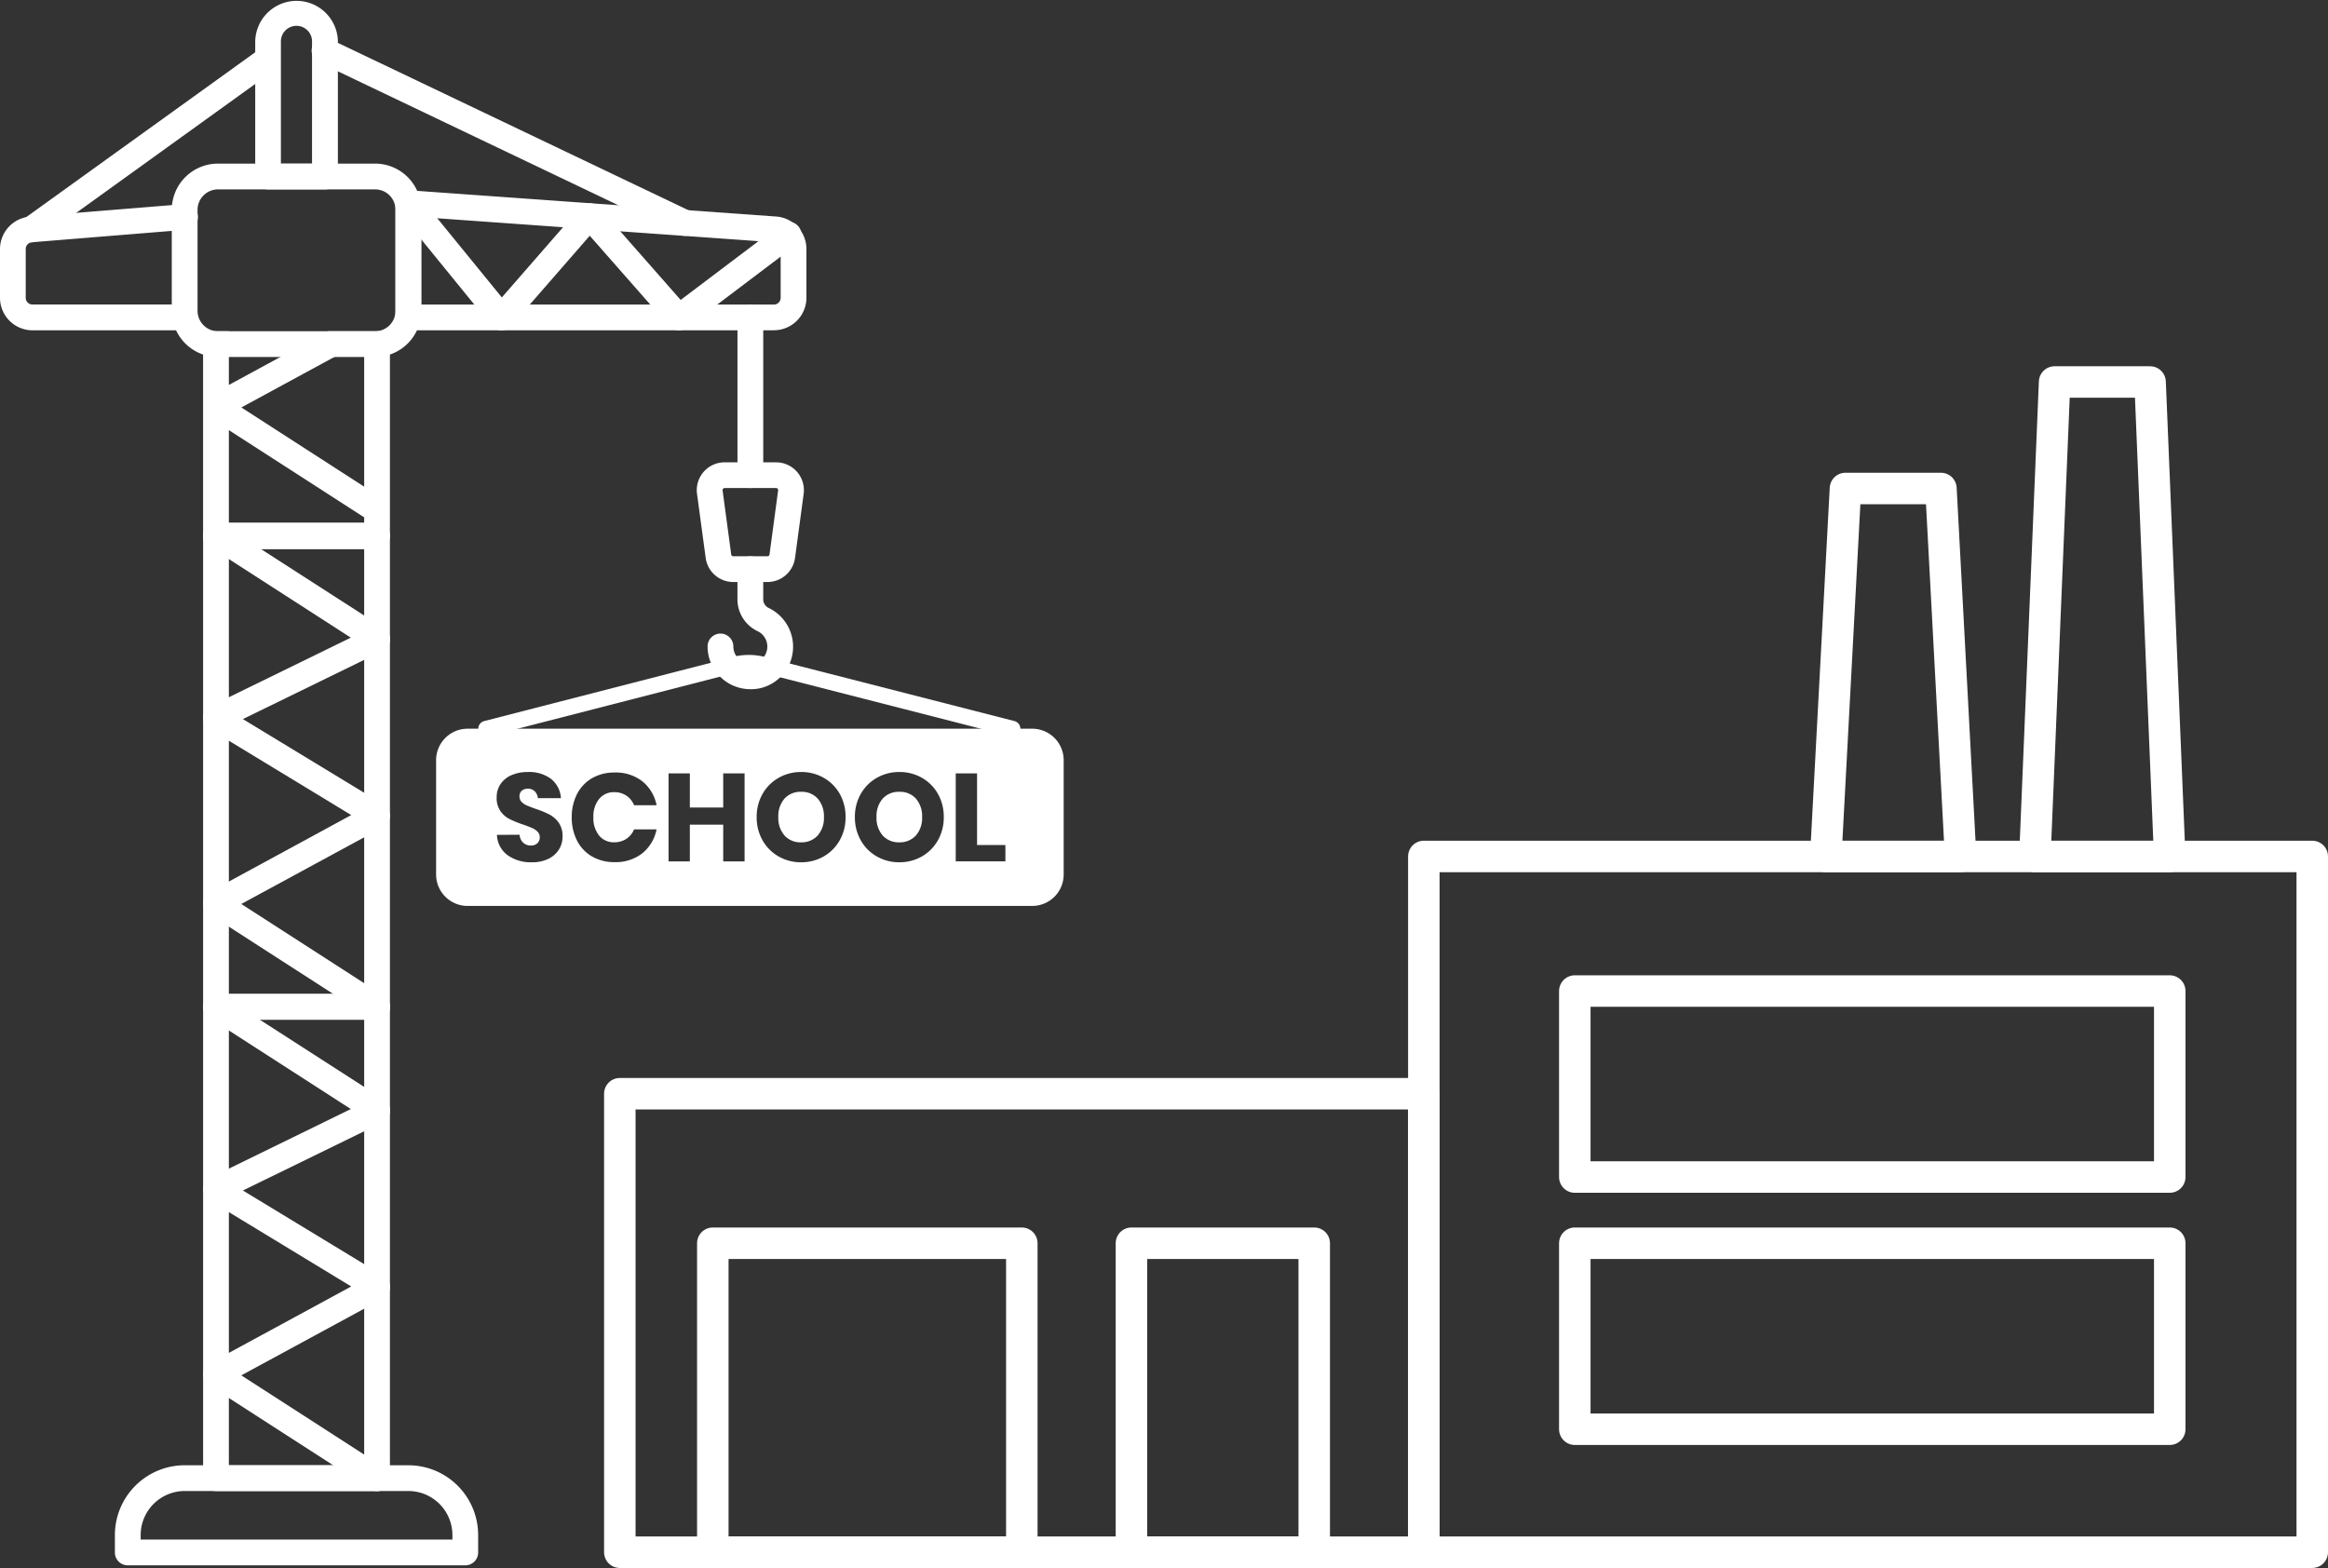
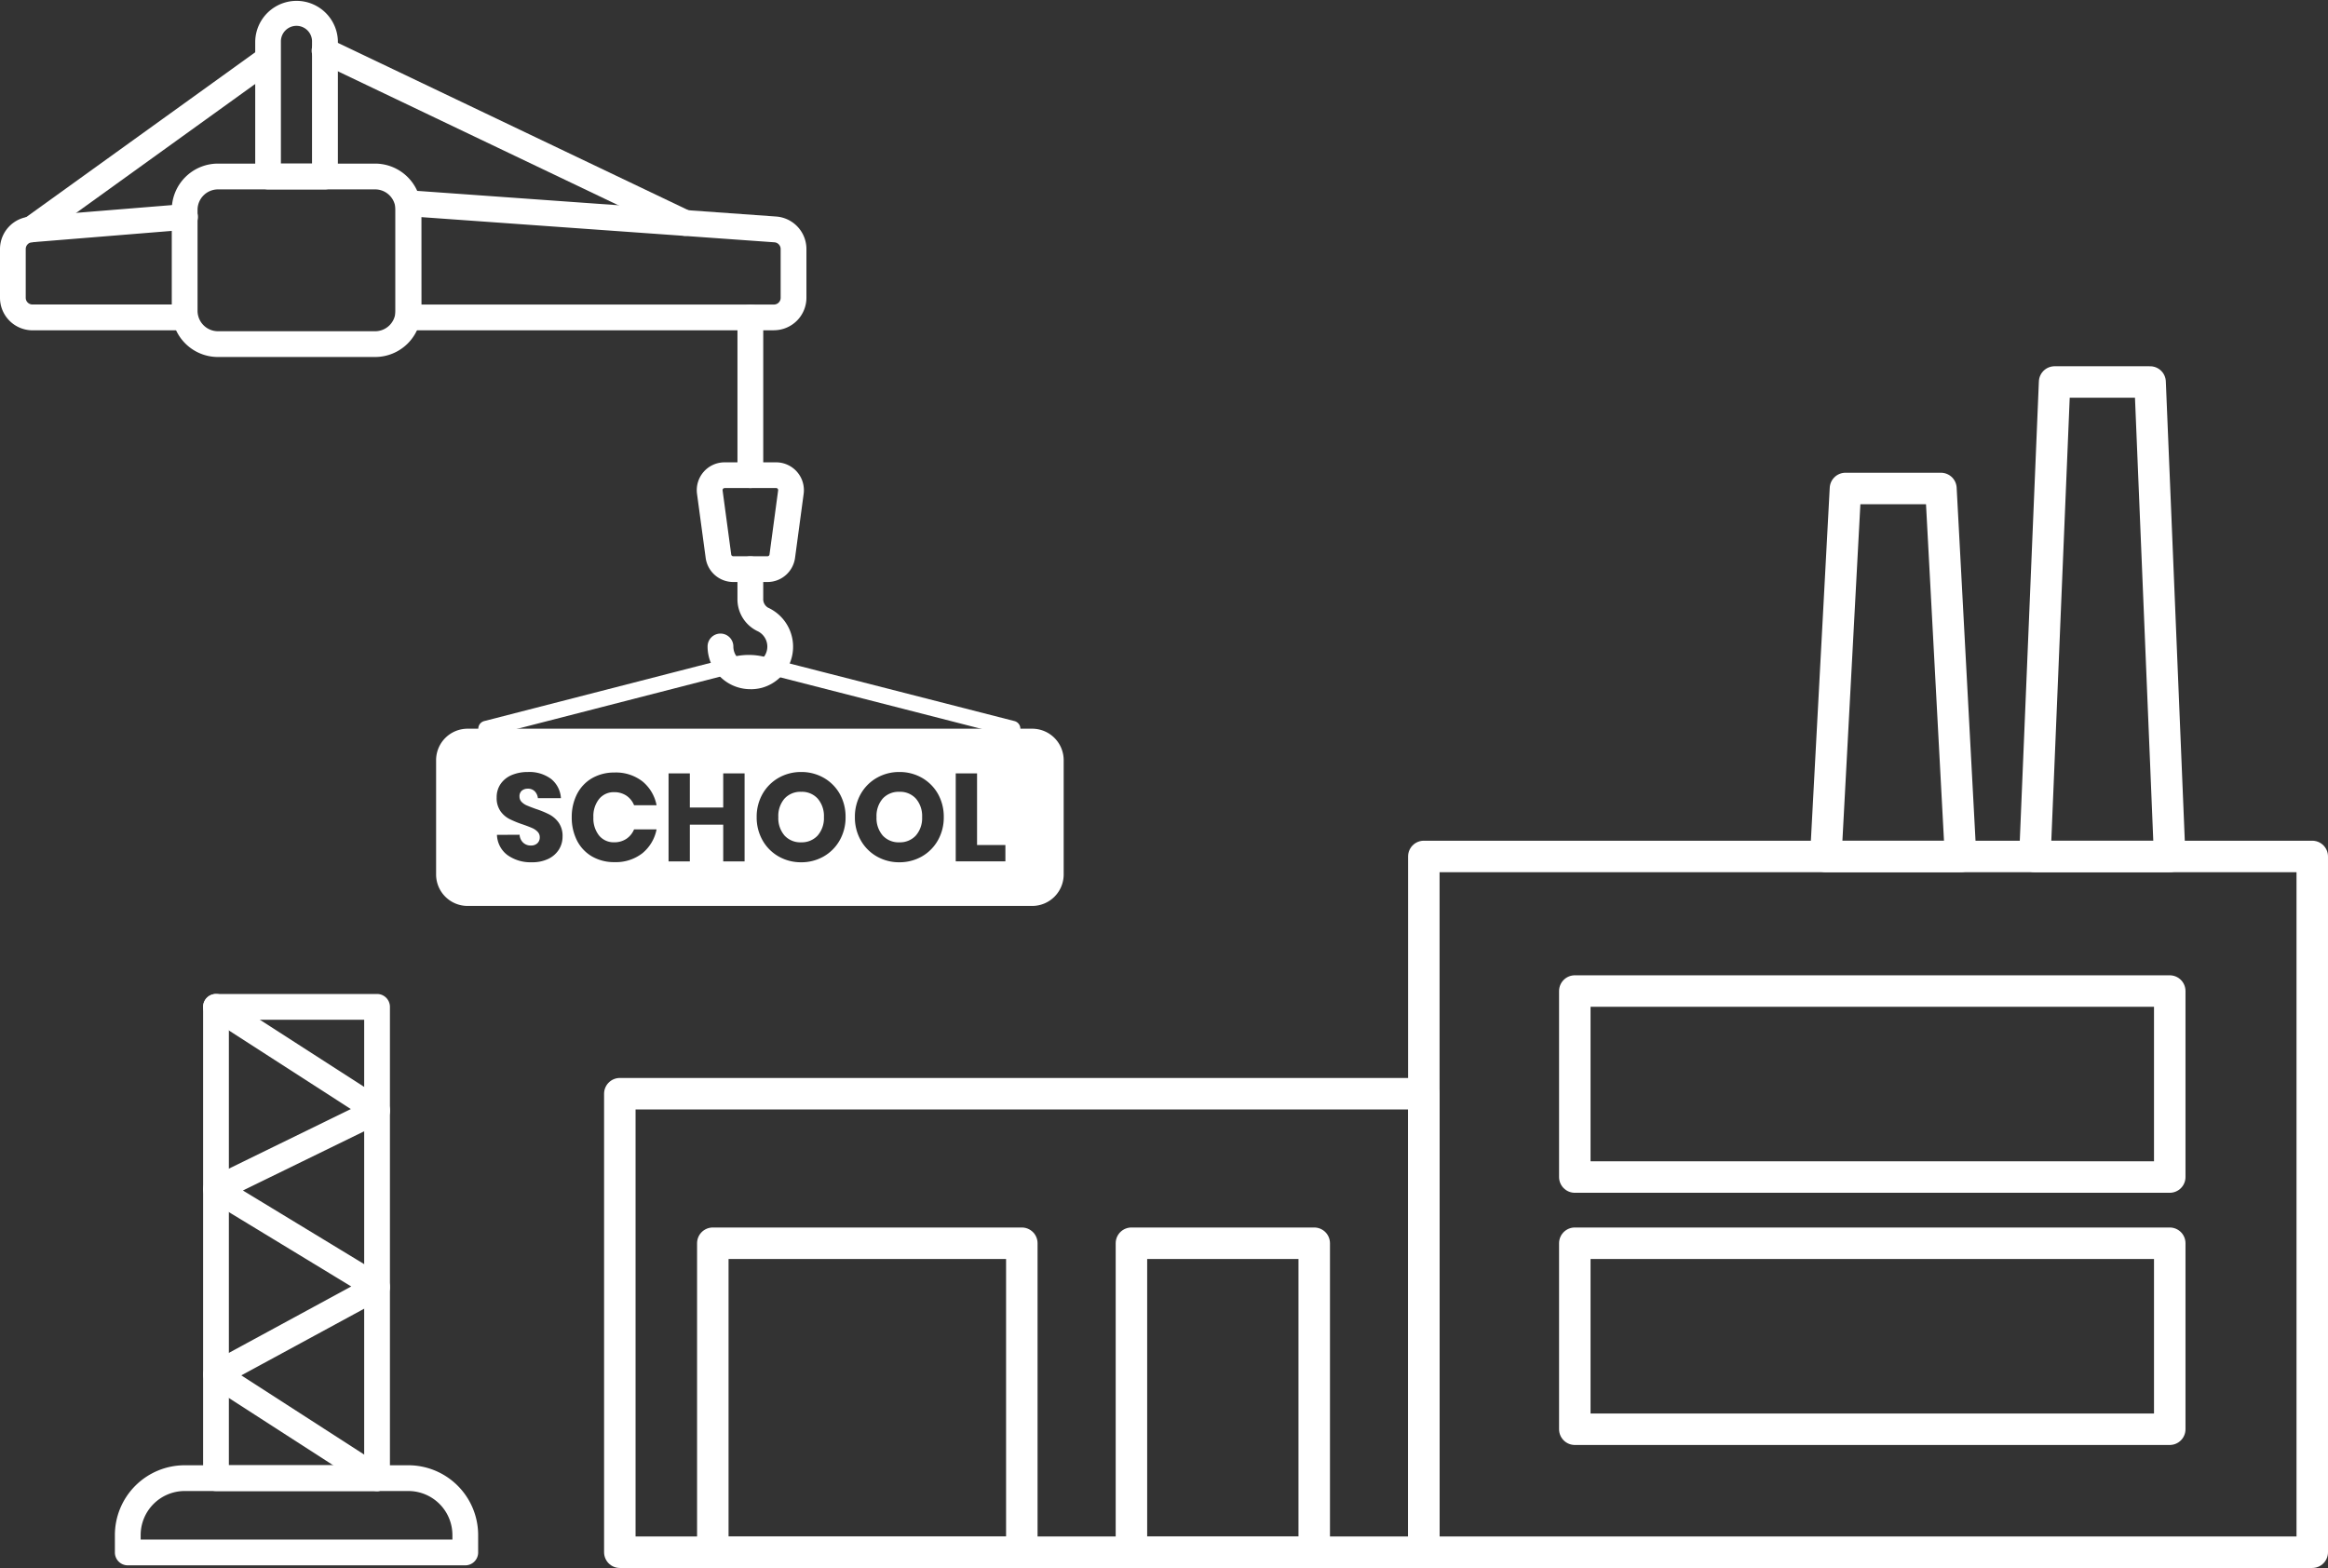
<svg xmlns="http://www.w3.org/2000/svg" width="147.859" height="99.596" viewBox="0 0 147.859 99.596">
  <rect x="0" y="0" width="147.859" height="99.596" fill="#333333" stroke="none" />
  <g id="Group_143" data-name="Group 143" transform="translate(-103.454 -538.638)">
    <rect id="Rectangle_106" data-name="Rectangle 106" width="56.427" height="44.195" transform="translate(193.886 593.039)" fill="none" stroke="#fff" stroke-linecap="round" stroke-linejoin="round" stroke-width="2" />
    <rect id="Rectangle_107" data-name="Rectangle 107" width="51.065" height="29.125" transform="translate(142.821 608.109)" fill="none" stroke="#fff" stroke-linecap="round" stroke-linejoin="round" stroke-width="2" />
    <path id="Path_67" data-name="Path 67" d="M389.485,613.215h-6.064l-1.248,23.373h8.561Z" transform="translate(-162.756 -43.549)" fill="none" stroke="#fff" stroke-linecap="round" stroke-linejoin="round" stroke-width="2" />
    <path id="Path_68" data-name="Path 68" d="M421.416,596.957h-6.064L414.1,627.094h8.561Z" transform="translate(-181.403 -34.055)" fill="none" stroke="#fff" stroke-linecap="round" stroke-linejoin="round" stroke-width="2" />
    <rect id="Rectangle_108" data-name="Rectangle 108" width="37.787" height="11.814" transform="translate(203.475 601.588)" fill="none" stroke="#fff" stroke-linecap="round" stroke-linejoin="round" stroke-width="2" />
    <rect id="Rectangle_109" data-name="Rectangle 109" width="37.787" height="11.814" transform="translate(203.475 617.607)" fill="none" stroke="#fff" stroke-linecap="round" stroke-linejoin="round" stroke-width="2" />
    <rect id="Rectangle_110" data-name="Rectangle 110" width="19.626" height="19.626" transform="translate(148.727 617.607)" fill="none" stroke="#fff" stroke-linecap="round" stroke-linejoin="round" stroke-width="2" />
    <rect id="Rectangle_111" data-name="Rectangle 111" width="11.61" height="19.626" transform="translate(175.315 617.607)" fill="none" stroke="#fff" stroke-linecap="round" stroke-linejoin="round" stroke-width="2" />
    <path id="Subtraction_1" data-name="Subtraction 1" d="M-9727.686-6569.837h-35.86a2,2,0,0,1-2-2v-7.257a2,2,0,0,1,2-2h35.86a2,2,0,0,1,2,2v7.257A2,2,0,0,1-9727.686-6569.837Zm-8.438-8.507a2.841,2.841,0,0,0-1.427.368,2.719,2.719,0,0,0-1.021,1.02,2.925,2.925,0,0,0-.375,1.476,2.929,2.929,0,0,0,.375,1.478,2.694,2.694,0,0,0,1.021,1.024,2.841,2.841,0,0,0,1.427.368,2.858,2.858,0,0,0,1.428-.368,2.707,2.707,0,0,0,1.019-1.024,2.929,2.929,0,0,0,.375-1.478,2.955,2.955,0,0,0-.37-1.476,2.727,2.727,0,0,0-1.018-1.02A2.848,2.848,0,0,0-9736.124-6578.344Zm-6.237,0a2.847,2.847,0,0,0-1.428.368,2.724,2.724,0,0,0-1.021,1.02,2.925,2.925,0,0,0-.375,1.476,2.929,2.929,0,0,0,.375,1.478,2.7,2.7,0,0,0,1.021,1.024,2.847,2.847,0,0,0,1.428.368,2.841,2.841,0,0,0,1.427-.368,2.7,2.7,0,0,0,1.02-1.024,2.929,2.929,0,0,0,.375-1.478,2.955,2.955,0,0,0-.37-1.476,2.709,2.709,0,0,0-1.018-1.02A2.848,2.848,0,0,0-9742.361-6578.344Zm-19.32,3.993a1.67,1.67,0,0,0,.665,1.282,2.517,2.517,0,0,0,1.549.458,2.329,2.329,0,0,0,1.063-.223,1.623,1.623,0,0,0,.664-.593,1.545,1.545,0,0,0,.226-.813,1.469,1.469,0,0,0-.245-.885,1.707,1.707,0,0,0-.586-.517,5.94,5.94,0,0,0-.877-.36c-.243-.089-.435-.163-.569-.221a1.013,1.013,0,0,1-.328-.226.482.482,0,0,1-.13-.335.465.465,0,0,1,.145-.373.579.579,0,0,1,.385-.127.593.593,0,0,1,.438.164.739.739,0,0,1,.2.438h1.463a1.692,1.692,0,0,0-.619-1.218,2.31,2.31,0,0,0-1.483-.444,2.6,2.6,0,0,0-1.024.194,1.614,1.614,0,0,0-.7.559,1.477,1.477,0,0,0-.255.86,1.455,1.455,0,0,0,.242.875,1.593,1.593,0,0,0,.576.5,6.592,6.592,0,0,0,.865.351c.237.083.43.158.571.22a1.06,1.06,0,0,1,.343.233.485.485,0,0,1,.14.355.5.5,0,0,1-.151.377.568.568,0,0,1-.412.145.685.685,0,0,1-.493-.184.756.756,0,0,1-.225-.5Zm7.471-3.96a2.808,2.808,0,0,0-1.432.36,2.473,2.473,0,0,0-.953,1.007,3.2,3.2,0,0,0-.336,1.478,3.217,3.217,0,0,0,.336,1.48,2.461,2.461,0,0,0,.953,1.007,2.8,2.8,0,0,0,1.432.36,2.738,2.738,0,0,0,1.767-.566,2.6,2.6,0,0,0,.9-1.515h-1.429a1.344,1.344,0,0,1-.487.6,1.373,1.373,0,0,1-.779.221,1.2,1.2,0,0,1-.956-.429,1.748,1.748,0,0,1-.362-1.159,1.741,1.741,0,0,1,.362-1.162,1.193,1.193,0,0,1,.956-.434,1.373,1.373,0,0,1,.779.221,1.336,1.336,0,0,1,.487.608h1.429a2.585,2.585,0,0,0-.9-1.517A2.75,2.75,0,0,0-9754.211-6578.312Zm21.668.056v5.588h3.154v-1.037h-1.8v-4.551ZM-9749.43-6575h2.12v2.333h1.357v-5.588h-1.357v2.167h-2.12v-2.167h-1.351v5.588h1.351V-6575Zm13.306,1.123a1.366,1.366,0,0,1-1.057-.434,1.685,1.685,0,0,1-.392-1.169,1.683,1.683,0,0,1,.392-1.174,1.367,1.367,0,0,1,1.057-.432,1.35,1.35,0,0,1,1.054.434,1.689,1.689,0,0,1,.393,1.171,1.683,1.683,0,0,1-.395,1.169A1.366,1.366,0,0,1-9736.124-6573.878Zm-6.237,0a1.366,1.366,0,0,1-1.057-.434,1.685,1.685,0,0,1-.392-1.169,1.683,1.683,0,0,1,.392-1.174,1.367,1.367,0,0,1,1.057-.432,1.35,1.35,0,0,1,1.054.434,1.689,1.689,0,0,1,.393,1.171,1.683,1.683,0,0,1-.395,1.169A1.366,1.366,0,0,1-9742.361-6573.878Z" transform="translate(9896.698 7166.019)" fill="#fff" stroke="rgba(0,0,0,0)" stroke-miterlimit="10" stroke-width="1" />
    <path id="Path_75" data-name="Path 75" d="M143.248,768.7H121.81a.818.818,0,0,1-.818-.818v-1.108a4.437,4.437,0,0,1,4.432-4.431h14.209a4.436,4.436,0,0,1,4.431,4.431v1.108A.818.818,0,0,1,143.248,768.7Zm-20.619-1.637h19.8v-.289a2.8,2.8,0,0,0-2.8-2.795H125.424a2.8,2.8,0,0,0-2.795,2.795Z" transform="translate(-10.241 -130.633)" fill="#fff" />
    <path id="Path_76" data-name="Path 76" d="M145.506,721.962h-10.23a.819.819,0,0,1-.818-.818V691.205a.819.819,0,0,1,.818-.818h10.23a.819.819,0,0,1,.818.818v29.938A.819.819,0,0,1,145.506,721.962Zm-9.412-1.637h8.594v-28.3h-8.594Z" transform="translate(-18.104 -88.613)" fill="#fff" />
    <path id="Path_77" data-name="Path 77" d="M145.506,721.958a.82.82,0,0,1-.443-.13l-10.23-6.595a.818.818,0,0,1,.06-1.4l8.975-4.871-9.013-5.476a.818.818,0,0,1,.066-1.435l8.921-4.358-9-5.8a.818.818,0,1,1,.877-1.382l.008.005,10.23,6.586a.819.819,0,0,1-.082,1.424l-8.888,4.34,8.947,5.434a.818.818,0,0,1-.035,1.418l-9.013,4.891,9.067,5.846a.819.819,0,0,1-.444,1.506Z" transform="translate(-18.105 -88.609)" fill="#fff" />
-     <path id="Path_78" data-name="Path 78" d="M145.506,650h-10.23a.819.819,0,0,1-.818-.818V619.247a.819.819,0,0,1,.818-.818h10.23a.819.819,0,0,1,.818.818v29.938A.819.819,0,0,1,145.506,650Zm-9.412-1.637h8.594v-28.3h-8.594Z" transform="translate(-18.104 -46.594)" fill="#fff" />
-     <path id="Path_79" data-name="Path 79" d="M145.506,650a.816.816,0,0,1-.443-.13l-10.23-6.594a.818.818,0,0,1,.06-1.4L143.867,637l-9.013-5.476a.818.818,0,0,1,.066-1.435l8.921-4.358-9-5.8a.818.818,0,1,1,.877-1.382l.008.005,10.23,6.586a.819.819,0,0,1-.082,1.424l-8.888,4.34,8.947,5.435a.818.818,0,0,1-.035,1.418l-9.013,4.891,9.067,5.846a.818.818,0,0,1-.444,1.506Z" transform="translate(-18.105 -46.59)" fill="#fff" />
    <g id="Group_142" data-name="Group 142" transform="translate(103.454 538.638)">
      <path id="Path_80" data-name="Path 80" d="M142.593,575.9h-9.985a2.933,2.933,0,0,1-2.931-2.93v-6.423a2.934,2.934,0,0,1,2.931-2.931h9.985a2.935,2.935,0,0,1,2.93,2.931v6.423A2.933,2.933,0,0,1,142.593,575.9Zm-9.985-10.646a1.3,1.3,0,0,0-1.294,1.294v6.423a1.3,1.3,0,0,0,1.294,1.293h9.985a1.294,1.294,0,0,0,1.293-1.293v-6.423a1.294,1.294,0,0,0-1.293-1.294Z" transform="translate(-118.767 -553.224)" fill="#fff" />
      <path id="Path_81" data-name="Path 81" d="M187.864,576.586H164.646a.819.819,0,0,1-.819-.819v-7.257a.82.82,0,0,1,.261-.6.837.837,0,0,1,.616-.217l23.307,1.666a2.072,2.072,0,0,1,1.917,2.059v3.1a2.067,2.067,0,0,1-2.064,2.064Zm-22.4-1.637h22.4a.427.427,0,0,0,.427-.427h0v-3.1a.428.428,0,0,0-.4-.426l-22.431-1.6Z" transform="translate(-138.709 -555.605)" fill="#fff" />
      <path id="Path_82" data-name="Path 82" d="M115.211,577.815h-9.693a2.067,2.067,0,0,1-2.064-2.064v-3.1a2.071,2.071,0,0,1,1.92-2.059l9.748-.792a.818.818,0,0,1,.166,1.628l-.034,0-9.757.793a.432.432,0,0,0-.409.427v3.1a.427.427,0,0,0,.427.427h9.7a.819.819,0,0,1,0,1.637Z" transform="translate(-103.454 -556.834)" fill="#fff" />
-       <path id="Path_83" data-name="Path 83" d="M181.822,576.589a.819.819,0,0,1-.615-.278l-5.038-5.729-4.992,5.729a.82.82,0,0,1-1.251-.021l-5.909-7.256A.818.818,0,0,1,165.285,568l5.3,6.5,4.97-5.7a.773.773,0,0,1,.617-.28.818.818,0,0,1,.615.278l5.156,5.862,6.317-4.771a.818.818,0,1,1,1.065,1.243.757.757,0,0,1-.083.062l-6.924,5.23a.812.812,0,0,1-.493.163Z" transform="translate(-138.712 -555.608)" fill="#fff" />
      <path id="Path_84" data-name="Path 84" d="M216.85,596.791a.819.819,0,0,1-.818-.818V585.954a.818.818,0,0,1,1.637,0v10.019a.819.819,0,0,1-.818.818Z" transform="translate(-169.193 -565.791)" fill="#fff" />
      <path id="Path_85" data-name="Path 85" d="M214.311,616.822h-2.176a1.77,1.77,0,0,1-1.75-1.529l-.55-4.073a1.767,1.767,0,0,1,1.75-2h3.273a1.766,1.766,0,0,1,1.765,1.767,1.748,1.748,0,0,1-.015.233l-.548,4.074A1.77,1.77,0,0,1,214.311,616.822Zm-2.723-5.967a.129.129,0,0,0-.129.128.144.144,0,0,0,0,.019l.548,4.072a.128.128,0,0,0,.128.111h2.176a.128.128,0,0,0,.128-.111l.548-4.075a.129.129,0,0,0-.11-.145h-3.288Z" transform="translate(-165.565 -579.853)" fill="#fff" />
      <path id="Path_86" data-name="Path 86" d="M214.188,632.01a2.715,2.715,0,0,1-2.716-2.713v0a.818.818,0,0,1,1.637,0,1.074,1.074,0,0,0,.42.855,1.089,1.089,0,0,0,.96.186,1.056,1.056,0,0,0,.736-.736,1.084,1.084,0,0,0-.593-1.284,2.242,2.242,0,0,1-1.263-2.06v-1.866a.818.818,0,0,1,1.637,0v1.866a.626.626,0,0,0,.305.573,2.73,2.73,0,0,1,1.5,3.183,2.7,2.7,0,0,1-1.914,1.914,2.809,2.809,0,0,1-.709.085Z" transform="translate(-166.531 -588.234)" fill="#fff" />
      <path id="Path_87" data-name="Path 87" d="M174.722,556.974a.818.818,0,0,1-.352-.082l-22.885-10.931a.818.818,0,0,1,.6-1.521.863.863,0,0,1,.1.048l22.885,10.928a.818.818,0,0,1-.353,1.555Z" transform="translate(-131.199 -541.992)" fill="#fff" />
      <path id="Path_88" data-name="Path 88" d="M107.064,558.173a.818.818,0,0,1-.479-1.483l15.051-10.834a.819.819,0,0,1,.955,1.324l-15.05,10.839a.818.818,0,0,1-.477.154Z" transform="translate(-105.083 -542.782)" fill="#fff" />
      <path id="Path_89" data-name="Path 89" d="M146.845,550.668h-3.613a.819.819,0,0,1-.818-.818V541.31a2.626,2.626,0,0,1,5.25-.093c0,.031,0,.062,0,.093v8.539A.819.819,0,0,1,146.845,550.668Zm-2.8-1.637h1.977V541.31a.989.989,0,1,0-1.977-.057c0,.019,0,.038,0,.057Z" transform="translate(-126.204 -538.638)" fill="#fff" />
    </g>
    <path id="Path_90" data-name="Path 90" d="M176.068,644.051l15.463-3.978a3.675,3.675,0,0,1,2.433,0l15.533,3.978" transform="translate(-41.736 -59.127)" fill="none" stroke="#fff" stroke-linecap="round" stroke-linejoin="round" stroke-width="1" />
-     <path id="Path_91" data-name="Path 91" d="M142.381,589.207l-6.287,3.412v-3.412h-1.637v13.03a.818.818,0,0,0,.818.818h10.23a.818.818,0,0,0,.818-.818v-13.03Zm2.307,12.211h-8.594v-5.929l8.594,5.54Zm0-2.337-7.8-5.032,7.8-4.235Z" transform="translate(-18.104 -29.53)" fill="#fff" />
  </g>
</svg>